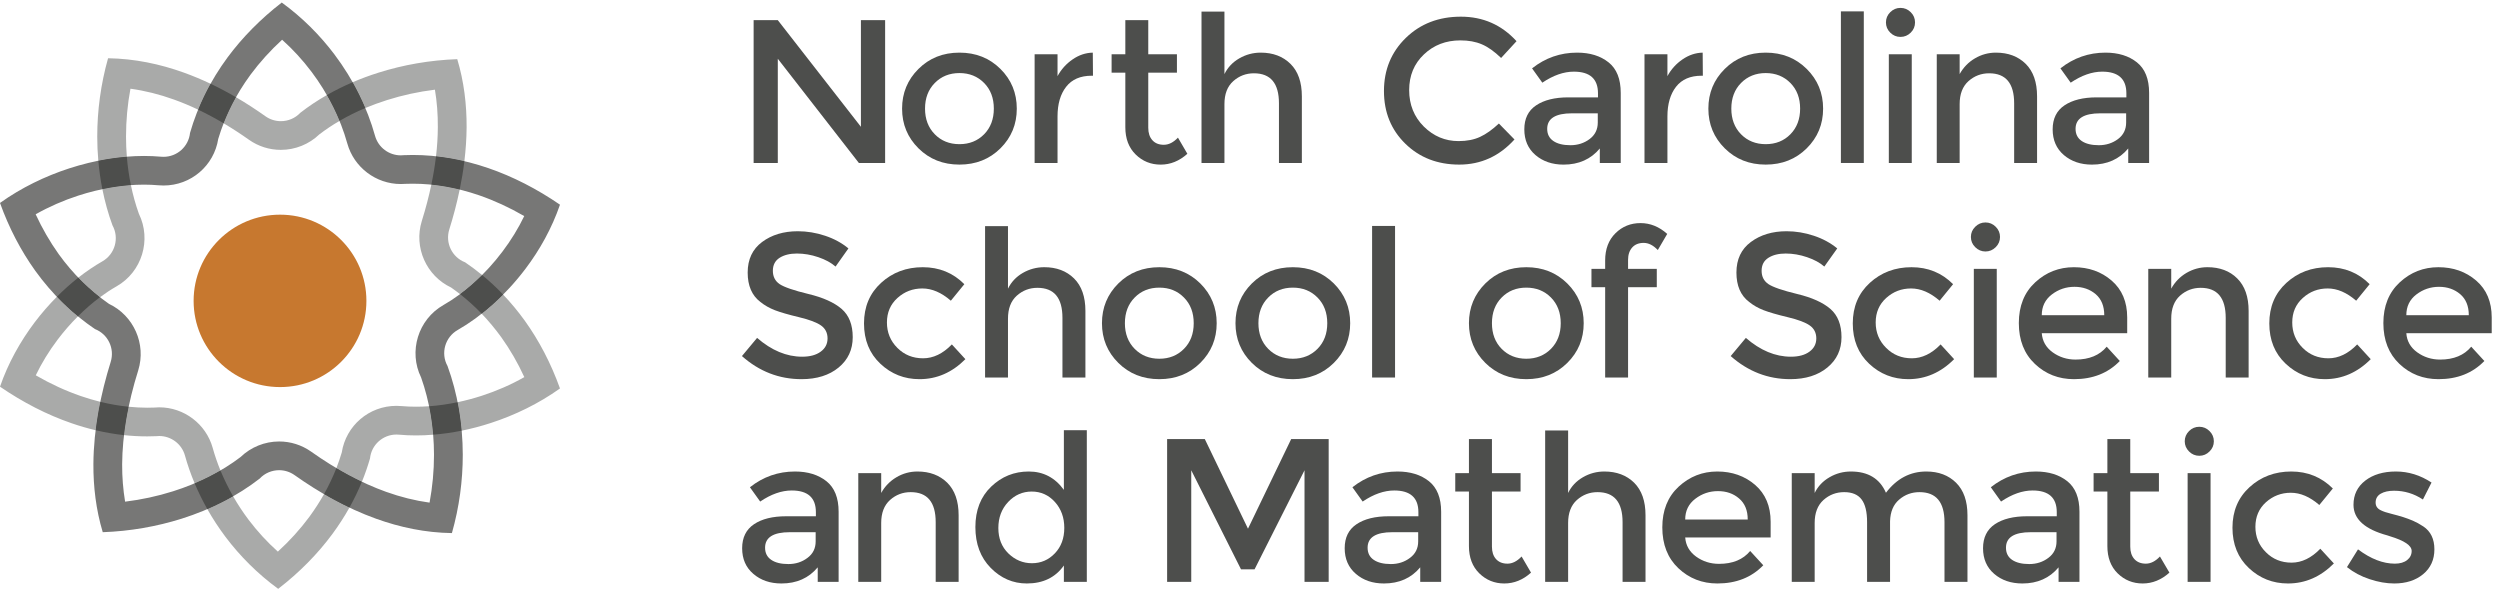
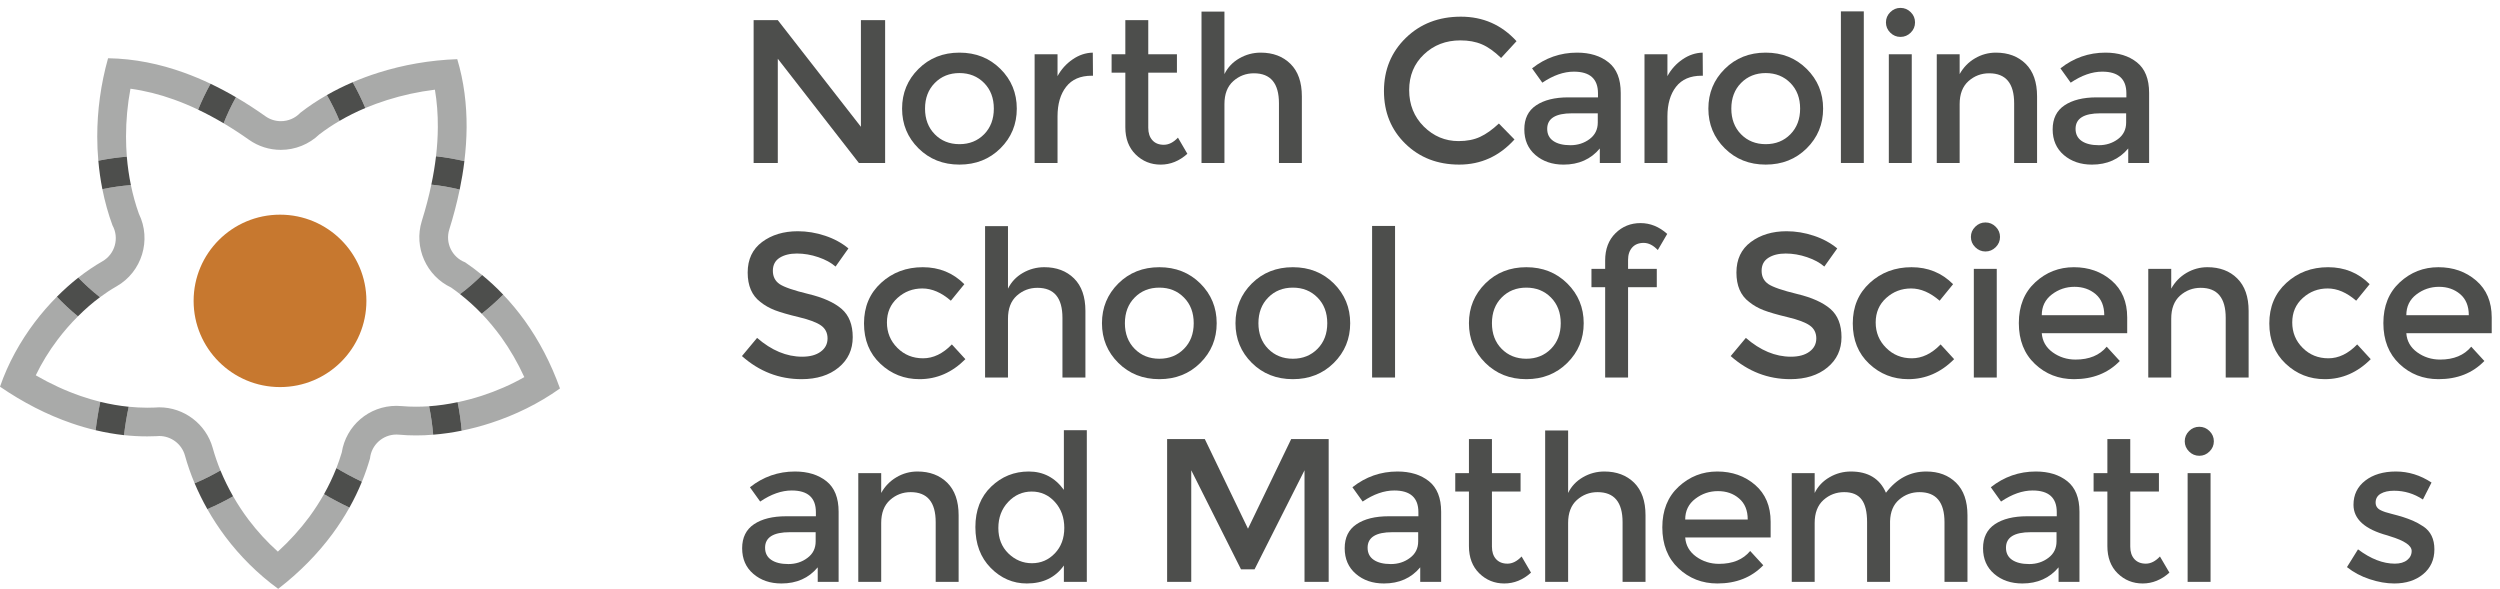
<svg xmlns="http://www.w3.org/2000/svg" width="242px" height="57px" viewBox="0 0 242 57">
  <title>NCSSM 2</title>
  <desc>Created with Sketch.</desc>
  <g id="Home-Page" stroke="none" stroke-width="1" fill="none" fill-rule="evenodd">
    <g id="Institution-Listing-Page-Hover-states" transform="translate(-633, -351)">
      <g id="Group-6" transform="translate(610, 261)">
        <g id="NCSSM-2" transform="translate(23, 89.467)">
          <g id="NCSSM" transform="translate(0, 0.533)">
            <path d="M90.486,12.996 C91.113,13.635 91.908,13.955 92.876,13.955 C93.839,13.955 94.634,13.635 95.264,12.996 C95.891,12.357 96.203,11.527 96.203,10.515 C96.203,9.499 95.891,8.671 95.264,8.034 C94.634,7.395 93.839,7.073 92.876,7.073 C91.908,7.073 91.113,7.395 90.486,8.034 C89.858,8.671 89.543,9.499 89.543,10.515 C89.543,11.527 89.858,12.357 90.486,12.996 M96.839,14.361 C95.782,15.408 94.461,15.933 92.876,15.933 C91.284,15.933 89.969,15.408 88.911,14.361 C87.853,13.311 87.322,12.032 87.322,10.515 C87.322,9.001 87.853,7.717 88.911,6.669 C89.969,5.62 91.284,5.095 92.876,5.095 C94.461,5.095 95.782,5.62 96.839,6.669 C97.897,7.717 98.425,9.001 98.425,10.515 C98.425,12.032 97.897,13.311 96.839,14.361" id="Fill-1" fill="#4D4E4C" />
            <path d="M105.683,7.33 C104.583,7.33 103.757,7.685 103.203,8.401 C102.648,9.11 102.369,10.066 102.369,11.266 L102.369,15.777 L100.151,15.777 L100.151,5.254 L102.369,5.254 L102.369,7.37 C102.726,6.711 103.213,6.173 103.828,5.75 C104.441,5.326 105.092,5.11 105.783,5.095 L105.801,7.33 L105.683,7.33" id="Fill-2" fill="#4D4E4C" />
            <path d="M111.152,7.034 L111.152,12.372 C111.152,12.874 111.283,13.274 111.547,13.569 C111.812,13.868 112.182,14.015 112.659,14.015 C113.133,14.015 113.592,13.784 114.026,13.323 L114.937,14.887 C114.158,15.586 113.298,15.935 112.352,15.935 C111.404,15.935 110.599,15.608 109.934,14.956 C109.266,14.3 108.932,13.424 108.932,12.314 L108.932,7.034 L107.603,7.034 L107.603,5.254 L108.932,5.254 L108.932,1.951 L111.152,1.951 L111.152,5.254 L113.927,5.254 L113.927,7.034 L111.152,7.034" id="Fill-3" fill="#4D4E4C" />
            <path d="M118.526,10.079 L118.526,15.776 L116.306,15.776 L116.306,1.122 L118.526,1.122 L118.526,7.172 C118.842,6.527 119.323,6.019 119.963,5.65 C120.605,5.281 121.296,5.095 122.037,5.095 C123.223,5.095 124.186,5.459 124.919,6.183 C125.655,6.909 126.02,7.957 126.02,9.328 L126.02,15.776 L123.803,15.776 L123.803,10.002 C123.803,8.062 122.995,7.095 121.38,7.095 C120.613,7.095 119.948,7.348 119.38,7.854 C118.81,8.362 118.526,9.103 118.526,10.079" id="Fill-4" fill="#4D4E4C" />
            <path d="M141.19,13.658 C141.992,13.658 142.686,13.522 143.267,13.252 C143.851,12.984 144.457,12.552 145.092,11.957 L146.602,13.501 C145.134,15.122 143.35,15.933 141.256,15.933 C139.16,15.933 137.421,15.261 136.041,13.915 C134.661,12.57 133.967,10.869 133.967,8.813 C133.967,6.755 134.675,5.043 136.081,3.671 C137.488,2.3 139.269,1.614 141.414,1.614 C143.561,1.614 145.356,2.404 146.8,3.987 L145.308,5.611 C144.649,4.976 144.024,4.535 143.435,4.287 C142.846,4.034 142.157,3.91 141.362,3.91 C139.963,3.91 138.789,4.361 137.837,5.266 C136.883,6.166 136.407,7.323 136.407,8.724 C136.407,10.128 136.881,11.304 137.822,12.247 C138.772,13.187 139.891,13.658 141.19,13.658" id="Fill-5" fill="#4D4E4C" />
            <path d="M154.665,11.859 L154.665,10.969 L152.169,10.969 C150.573,10.969 149.769,11.47 149.769,12.473 C149.769,12.986 149.968,13.38 150.366,13.65 C150.761,13.92 151.31,14.056 152.021,14.056 C152.731,14.056 153.344,13.856 153.873,13.462 C154.401,13.066 154.665,12.532 154.665,11.859 M156.887,15.776 L154.862,15.776 L154.862,14.372 C153.994,15.413 152.823,15.935 151.354,15.935 C150.257,15.935 149.351,15.623 148.627,15.004 C147.911,14.384 147.554,13.559 147.554,12.522 C147.554,11.486 147.929,10.711 148.699,10.196 C149.465,9.683 150.504,9.425 151.81,9.425 L154.685,9.425 L154.685,9.033 C154.685,7.636 153.909,6.936 152.347,6.936 C151.368,6.936 150.354,7.293 149.297,8.003 L148.304,6.617 C149.586,5.604 151.038,5.095 152.665,5.095 C153.909,5.095 154.922,5.41 155.707,6.035 C156.497,6.662 156.887,7.645 156.887,8.993 L156.887,15.776" id="Fill-6" fill="#4D4E4C" />
            <path d="M164.72,7.33 C163.619,7.33 162.795,7.685 162.239,8.401 C161.688,9.11 161.407,10.066 161.407,11.266 L161.407,15.777 L159.187,15.777 L159.187,5.254 L161.407,5.254 L161.407,7.37 C161.762,6.711 162.249,6.173 162.864,5.75 C163.483,5.326 164.13,5.11 164.819,5.095 L164.836,7.33 L164.72,7.33" id="Fill-7" fill="#4D4E4C" />
            <path d="M168.531,12.996 C169.16,13.635 169.96,13.955 170.919,13.955 C171.887,13.955 172.685,13.635 173.312,12.996 C173.941,12.357 174.252,11.527 174.252,10.515 C174.252,9.499 173.941,8.671 173.312,8.034 C172.685,7.395 171.887,7.073 170.919,7.073 C169.96,7.073 169.16,7.395 168.531,8.034 C167.906,8.671 167.592,9.499 167.592,10.515 C167.592,11.527 167.906,12.357 168.531,12.996 M174.887,14.361 C173.827,15.408 172.509,15.933 170.919,15.933 C169.334,15.933 168.015,15.408 166.958,14.361 C165.901,13.311 165.37,12.032 165.37,10.515 C165.37,9.001 165.901,7.717 166.958,6.669 C168.015,5.62 169.334,5.095 170.919,5.095 C172.509,5.095 173.827,5.62 174.887,6.669 C175.946,7.717 176.477,9.001 176.477,10.515 C176.477,12.032 175.946,13.311 174.887,14.361" id="Fill-8" fill="#4D4E4C" />
            <polygon id="Fill-9" fill="#4D4E4C" points="178.199 15.776 180.416 15.776 180.416 1.101 178.199 1.101" />
            <path d="M182.838,15.776 L185.058,15.776 L185.058,5.254 L182.838,5.254 L182.838,15.776 Z M182.976,3.158 C182.695,2.88 182.56,2.552 182.56,2.169 C182.56,1.787 182.695,1.457 182.976,1.18 C183.256,0.902 183.582,0.764 183.964,0.764 C184.35,0.764 184.681,0.902 184.96,1.18 C185.241,1.457 185.375,1.787 185.375,2.169 C185.375,2.552 185.241,2.88 184.96,3.158 C184.681,3.435 184.35,3.573 183.964,3.573 C183.582,3.573 183.256,3.435 182.976,3.158 L182.976,3.158 Z" id="Fill-10" fill="#4D4E4C" />
            <path d="M189.694,10.079 L189.694,15.776 L187.479,15.776 L187.479,5.254 L189.694,5.254 L189.694,7.172 C190.056,6.527 190.543,6.019 191.173,5.65 C191.798,5.281 192.477,5.095 193.203,5.095 C194.397,5.095 195.355,5.459 196.091,6.183 C196.822,6.909 197.188,7.957 197.188,9.328 L197.188,15.776 L194.97,15.776 L194.97,10.002 C194.97,8.062 194.163,7.095 192.551,7.095 C191.783,7.095 191.118,7.348 190.548,7.854 C189.982,8.362 189.694,9.103 189.694,10.079" id="Fill-11" fill="#4D4E4C" />
            <path d="M205.811,11.859 L205.811,10.969 L203.315,10.969 C201.717,10.969 200.914,11.47 200.914,12.473 C200.914,12.986 201.115,13.38 201.51,13.65 C201.909,13.92 202.462,14.056 203.167,14.056 C203.875,14.056 204.49,13.856 205.021,13.462 C205.549,13.066 205.811,12.532 205.811,11.859 M208.034,15.776 L206.013,15.776 L206.013,14.372 C205.139,15.413 203.969,15.935 202.5,15.935 C201.406,15.935 200.499,15.623 199.774,15.004 C199.057,14.384 198.697,13.559 198.697,12.522 C198.697,11.486 199.079,10.711 199.845,10.196 C200.615,9.683 201.65,9.425 202.959,9.425 L205.833,9.425 L205.833,9.033 C205.833,7.636 205.051,6.936 203.495,6.936 C202.517,6.936 201.499,7.293 200.443,8.003 L199.45,6.617 C200.734,5.604 202.186,5.095 203.811,5.095 C205.051,5.095 206.066,5.41 206.853,6.035 C207.639,6.662 208.034,7.645 208.034,8.993 L208.034,15.776" id="Fill-12" fill="#4D4E4C" />
            <path d="M77.143,24.542 C76.46,24.542 75.904,24.679 75.465,24.956 C75.03,25.234 74.813,25.653 74.813,26.212 C74.813,26.772 75.03,27.201 75.465,27.501 C75.904,27.793 76.83,28.114 78.252,28.458 C79.675,28.798 80.742,29.281 81.467,29.9 C82.184,30.52 82.544,31.434 82.544,32.639 C82.544,33.845 82.088,34.825 81.178,35.576 C80.267,36.326 79.067,36.703 77.59,36.703 C75.42,36.703 73.497,35.957 71.82,34.468 L73.287,32.708 C74.686,33.922 76.143,34.529 77.647,34.529 C78.403,34.529 79,34.368 79.442,34.042 C79.887,33.719 80.107,33.291 80.107,32.757 C80.107,32.227 79.897,31.809 79.484,31.513 C79.065,31.213 78.351,30.944 77.331,30.7 C76.316,30.458 75.543,30.232 75.01,30.029 C74.484,29.824 74.013,29.56 73.605,29.228 C72.785,28.609 72.375,27.657 72.375,26.383 C72.375,25.102 72.844,24.116 73.771,23.424 C74.706,22.731 75.855,22.384 77.232,22.384 C78.116,22.384 78.998,22.53 79.868,22.82 C80.741,23.11 81.493,23.521 82.127,24.046 L80.882,25.804 C80.468,25.439 79.915,25.135 79.216,24.896 C78.516,24.658 77.825,24.542 77.143,24.542" id="Fill-13" fill="#4D4E4C" />
            <path d="M89.009,36.703 C87.538,36.703 86.278,36.207 85.221,35.211 C84.162,34.217 83.636,32.914 83.636,31.305 C83.636,29.697 84.187,28.389 85.292,27.378 C86.394,26.371 87.738,25.866 89.327,25.866 C90.91,25.866 92.254,26.409 93.348,27.509 L92.042,29.109 C91.13,28.317 90.209,27.923 89.286,27.923 C88.36,27.923 87.557,28.228 86.876,28.842 C86.196,29.454 85.855,30.247 85.855,31.214 C85.855,32.183 86.191,33.005 86.866,33.677 C87.538,34.351 88.37,34.683 89.355,34.683 C90.34,34.683 91.268,34.239 92.14,33.34 L93.449,34.767 C92.165,36.059 90.683,36.703 89.009,36.703" id="Fill-14" fill="#4D4E4C" />
            <path d="M97.573,30.849 L97.573,36.542 L95.355,36.542 L95.355,21.89 L97.573,21.89 L97.573,27.942 C97.889,27.296 98.37,26.788 99.01,26.418 C99.649,26.051 100.343,25.865 101.084,25.865 C102.27,25.865 103.231,26.227 103.966,26.951 C104.7,27.677 105.068,28.728 105.068,30.096 L105.068,36.542 L102.845,36.542 L102.845,30.768 C102.845,28.832 102.04,27.861 100.425,27.861 C99.662,27.861 98.993,28.114 98.425,28.622 C97.855,29.134 97.573,29.873 97.573,30.849" id="Fill-15" fill="#4D4E4C" />
            <path d="M109.834,33.767 C110.461,34.403 111.258,34.726 112.224,34.726 C113.189,34.726 113.982,34.403 114.609,33.767 C115.241,33.129 115.552,32.301 115.552,31.286 C115.552,30.27 115.241,29.441 114.609,28.803 C113.982,28.163 113.189,27.843 112.224,27.843 C111.258,27.843 110.461,28.163 109.834,28.803 C109.204,29.441 108.89,30.27 108.89,31.286 C108.89,32.301 109.204,33.129 109.834,33.767 M116.189,35.13 C115.13,36.178 113.809,36.703 112.224,36.703 C110.634,36.703 109.312,36.178 108.255,35.13 C107.201,34.083 106.67,32.802 106.67,31.286 C106.67,29.771 107.201,28.487 108.255,27.439 C109.312,26.391 110.634,25.866 112.224,25.866 C113.809,25.866 115.13,26.391 116.189,27.439 C117.244,28.487 117.775,29.771 117.775,31.286 C117.775,32.802 117.244,34.083 116.189,35.13" id="Fill-16" fill="#4D4E4C" />
            <path d="M122.76,33.767 C123.386,34.403 124.186,34.726 125.148,34.726 C126.111,34.726 126.905,34.403 127.536,33.767 C128.164,33.129 128.48,32.301 128.48,31.286 C128.48,30.27 128.164,29.441 127.536,28.803 C126.905,28.163 126.111,27.843 125.148,27.843 C124.186,27.843 123.386,28.163 122.76,28.803 C122.131,29.441 121.815,30.27 121.815,31.286 C121.815,32.301 122.131,33.129 122.76,33.767 M129.115,35.13 C128.055,36.178 126.736,36.703 125.148,36.703 C123.558,36.703 122.237,36.178 121.178,35.13 C120.126,34.083 119.595,32.802 119.595,31.286 C119.595,29.771 120.126,28.487 121.178,27.439 C122.237,26.391 123.558,25.866 125.148,25.866 C126.736,25.866 128.055,26.391 129.115,27.439 C130.167,28.487 130.698,29.771 130.698,31.286 C130.698,32.802 130.167,34.083 129.115,35.13" id="Fill-17" fill="#4D4E4C" />
            <polygon id="Fill-18" fill="#4D4E4C" points="132.819 36.544 135.041 36.544 135.041 21.871 132.819 21.871" />
            <path d="M145.358,33.767 C145.985,34.403 146.781,34.726 147.746,34.726 C148.709,34.726 149.507,34.403 150.137,33.767 C150.764,33.129 151.079,32.301 151.079,31.286 C151.079,30.27 150.764,29.441 150.137,28.803 C149.507,28.163 148.709,27.843 147.746,27.843 C146.781,27.843 145.985,28.163 145.358,28.803 C144.729,29.441 144.42,30.27 144.42,31.286 C144.42,32.301 144.729,33.129 145.358,33.767 M151.714,35.13 C150.653,36.178 149.334,36.703 147.746,36.703 C146.16,36.703 144.837,36.178 143.78,35.13 C142.728,34.083 142.193,32.802 142.193,31.286 C142.193,29.771 142.728,28.487 143.78,27.439 C144.837,26.391 146.16,25.866 147.746,25.866 C149.334,25.866 150.653,26.391 151.714,27.439 C152.771,28.487 153.302,29.771 153.302,31.286 C153.302,32.802 152.771,34.083 151.714,35.13" id="Fill-19" fill="#4D4E4C" />
            <path d="M157.597,25.154 L157.597,26.026 L160.377,26.026 L160.377,27.804 L157.597,27.804 L157.597,36.544 L155.379,36.544 L155.379,27.804 L154.053,27.804 L154.053,26.026 L155.379,26.026 L155.379,25.214 C155.379,24.106 155.715,23.227 156.384,22.57 C157.045,21.92 157.855,21.595 158.802,21.595 C159.744,21.595 160.604,21.943 161.387,22.642 L160.475,24.205 C160.039,23.744 159.584,23.512 159.108,23.512 C158.631,23.512 158.261,23.662 157.997,23.957 C157.732,24.255 157.597,24.651 157.597,25.154" id="Fill-20" fill="#4D4E4C" />
            <path d="M172.854,24.542 C172.17,24.542 171.617,24.679 171.181,24.956 C170.743,25.234 170.524,25.653 170.524,26.212 C170.524,26.772 170.743,27.201 171.181,27.501 C171.617,27.793 172.544,28.114 173.964,28.458 C175.386,28.798 176.457,29.281 177.178,29.9 C177.895,30.52 178.257,31.434 178.257,32.639 C178.257,33.845 177.801,34.825 176.889,35.576 C175.979,36.326 174.779,36.703 173.304,36.703 C171.136,36.703 169.212,35.957 167.531,34.468 L169,32.708 C170.397,33.922 171.852,34.529 173.356,34.529 C174.112,34.529 174.712,34.368 175.154,34.042 C175.596,33.719 175.818,33.291 175.818,32.757 C175.818,32.227 175.61,31.809 175.195,31.513 C174.776,31.213 174.064,30.944 173.04,30.7 C172.023,30.458 171.252,30.232 170.723,30.029 C170.193,29.824 169.726,29.56 169.319,29.228 C168.493,28.609 168.086,27.657 168.086,26.383 C168.086,25.102 168.551,24.116 169.484,23.424 C170.417,22.731 171.57,22.384 172.941,22.384 C173.827,22.384 174.707,22.53 175.579,22.82 C176.453,23.11 177.204,23.521 177.845,24.046 L176.594,25.804 C176.181,25.439 175.628,25.135 174.926,24.896 C174.227,24.658 173.538,24.542 172.854,24.542" id="Fill-21" fill="#4D4E4C" />
            <path d="M184.722,36.703 C183.253,36.703 181.992,36.207 180.934,35.211 C179.878,34.217 179.349,32.914 179.349,31.305 C179.349,29.697 179.897,28.389 181.001,27.378 C182.103,26.371 183.453,25.866 185.036,25.866 C186.624,25.866 187.965,26.409 189.059,27.509 L187.755,29.109 C186.839,28.317 185.925,27.923 184.994,27.923 C184.071,27.923 183.268,28.228 182.587,28.842 C181.907,29.454 181.566,30.247 181.566,31.214 C181.566,32.183 181.903,33.005 182.581,33.677 C183.253,34.351 184.08,34.683 185.066,34.683 C186.051,34.683 186.98,34.239 187.852,33.34 L189.16,34.767 C187.878,36.059 186.395,36.703 184.722,36.703" id="Fill-22" fill="#4D4E4C" />
            <path d="M191.066,36.542 L193.286,36.542 L193.286,26.026 L191.066,26.026 L191.066,36.542 Z M191.202,23.927 C190.921,23.65 190.783,23.321 190.783,22.937 C190.783,22.557 190.921,22.228 191.202,21.95 C191.481,21.672 191.81,21.534 192.192,21.534 C192.578,21.534 192.906,21.672 193.185,21.95 C193.462,22.228 193.602,22.557 193.602,22.937 C193.602,23.321 193.462,23.65 193.185,23.927 C192.906,24.203 192.578,24.344 192.192,24.344 C191.81,24.344 191.481,24.203 191.202,23.927 L191.202,23.927 Z" id="Fill-23" fill="#4D4E4C" />
            <path d="M197.643,30.513 L203.692,30.513 C203.692,29.63 203.416,28.951 202.862,28.475 C202.302,28.002 201.621,27.764 200.808,27.764 C199.995,27.764 199.265,28.01 198.616,28.505 C197.971,29 197.643,29.67 197.643,30.513 M205.913,32.252 L197.643,32.252 C197.701,33.016 198.048,33.633 198.695,34.103 C199.342,34.569 200.085,34.807 200.914,34.807 C202.236,34.807 203.243,34.389 203.93,33.56 L205.196,34.944 C204.065,36.118 202.583,36.703 200.761,36.703 C199.277,36.703 198.02,36.213 196.98,35.229 C195.943,34.249 195.423,32.929 195.423,31.275 C195.423,29.62 195.951,28.306 197.01,27.328 C198.064,26.354 199.314,25.866 200.751,25.866 C202.181,25.866 203.401,26.295 204.404,27.159 C205.409,28.026 205.913,29.214 205.913,30.731 L205.913,32.252" id="Fill-24" fill="#4D4E4C" />
            <path d="M210.175,30.849 L210.175,36.542 L207.952,36.542 L207.952,26.024 L210.175,26.024 L210.175,27.942 C210.528,27.296 211.024,26.788 211.649,26.418 C212.279,26.051 212.953,25.865 213.679,25.865 C214.871,25.865 215.837,26.227 216.563,26.951 C217.298,27.677 217.667,28.728 217.667,30.096 L217.667,36.542 L215.449,36.542 L215.449,30.768 C215.449,28.832 214.641,27.861 213.029,27.861 C212.263,27.861 211.597,28.114 211.024,28.622 C210.459,29.134 210.175,29.873 210.175,30.849" id="Fill-25" fill="#4D4E4C" />
            <path d="M225.042,36.703 C223.574,36.703 222.312,36.207 221.257,35.211 C220.198,34.217 219.669,32.914 219.669,31.305 C219.669,29.697 220.218,28.389 221.326,27.378 C222.428,26.371 223.774,25.866 225.361,25.866 C226.947,25.866 228.29,26.409 229.382,27.509 L228.078,29.109 C227.164,28.317 226.245,27.923 225.322,27.923 C224.393,27.923 223.595,28.228 222.914,28.842 C222.23,29.454 221.889,30.247 221.889,31.214 C221.889,32.183 222.227,33.005 222.902,33.677 C223.574,34.351 224.403,34.683 225.391,34.683 C226.374,34.683 227.304,34.239 228.176,33.34 L229.487,34.767 C228.203,36.059 226.719,36.703 225.042,36.703" id="Fill-26" fill="#4D4E4C" />
            <path d="M232.932,30.513 L238.98,30.513 C238.98,29.63 238.703,28.951 238.148,28.475 C237.59,28.002 236.908,27.764 236.096,27.764 C235.283,27.764 234.552,28.01 233.903,28.505 C233.256,29 232.932,29.67 232.932,30.513 M241.198,32.252 L232.932,32.252 C232.984,33.016 233.335,33.633 233.984,34.103 C234.629,34.569 235.372,34.807 236.205,34.807 C237.525,34.807 238.531,34.389 239.215,33.56 L240.486,34.944 C239.35,36.118 237.871,36.703 236.047,36.703 C234.564,36.703 233.305,36.213 232.266,35.229 C231.233,34.249 230.71,32.929 230.71,31.275 C230.71,29.62 231.243,28.306 232.298,27.328 C233.354,26.354 234.602,25.866 236.034,25.866 C237.471,25.866 238.688,26.295 239.694,27.159 C240.699,28.026 241.198,29.214 241.198,30.731 L241.198,32.252" id="Fill-27" fill="#4D4E4C" />
            <path d="M78.956,52.405 L78.956,51.516 L76.46,51.516 C74.857,51.516 74.06,52.018 74.06,53.018 C74.06,53.535 74.259,53.924 74.657,54.194 C75.052,54.464 75.603,54.601 76.314,54.601 C77.02,54.601 77.637,54.403 78.163,54.004 C78.695,53.61 78.956,53.08 78.956,52.405 M81.178,56.323 L79.156,56.323 L79.156,54.918 C78.285,55.961 77.114,56.48 75.645,56.48 C74.548,56.48 73.642,56.17 72.921,55.548 C72.198,54.933 71.84,54.103 71.84,53.069 C71.84,52.034 72.224,51.258 72.99,50.743 C73.756,50.23 74.791,49.974 76.104,49.974 L78.978,49.974 L78.978,49.577 C78.978,48.178 78.198,47.479 76.638,47.479 C75.66,47.479 74.64,47.836 73.585,48.551 L72.593,47.166 C73.876,46.15 75.331,45.642 76.954,45.642 C78.198,45.642 79.21,45.957 79.998,46.581 C80.786,47.208 81.178,48.194 81.178,49.536 L81.178,56.323" id="Fill-28" fill="#4D4E4C" />
            <path d="M85.3,50.624 L85.3,56.324 L83.082,56.324 L83.082,45.8 L85.3,45.8 L85.3,47.719 C85.658,47.072 86.152,46.566 86.777,46.197 C87.404,45.826 88.083,45.642 88.811,45.642 C90,45.642 90.958,46.006 91.694,46.728 C92.426,47.458 92.795,48.504 92.795,49.877 L92.795,56.324 L90.575,56.324 L90.575,50.546 C90.575,48.609 89.77,47.639 88.154,47.639 C87.391,47.639 86.722,47.892 86.154,48.4 C85.586,48.911 85.3,49.652 85.3,50.624" id="Fill-29" fill="#4D4E4C" />
            <path d="M96.64,51.112 C96.64,52.118 96.963,52.938 97.612,53.573 C98.262,54.202 99.02,54.52 99.892,54.52 C100.761,54.52 101.504,54.202 102.111,53.562 C102.721,52.926 103.023,52.103 103.023,51.1 C103.023,50.1 102.721,49.261 102.111,48.587 C101.504,47.917 100.756,47.582 99.872,47.582 C98.986,47.582 98.225,47.917 97.592,48.587 C96.956,49.261 96.64,50.106 96.64,51.112 M95.906,54.978 C94.916,53.974 94.417,52.656 94.417,51.022 C94.417,49.385 94.93,48.081 95.946,47.105 C96.963,46.13 98.173,45.642 99.583,45.642 C100.993,45.642 102.124,46.235 102.983,47.419 L102.983,41.645 L105.204,41.645 L105.204,56.324 L102.983,56.324 L102.983,54.74 C102.164,55.899 100.968,56.48 99.396,56.48 C98.06,56.48 96.896,55.979 95.906,54.978" id="Fill-30" fill="#4D4E4C" />
            <polyline id="Fill-31" fill="#4D4E4C" points="115.313 56.323 112.977 56.323 112.977 42.499 116.624 42.499 120.805 51.178 124.988 42.499 128.616 42.499 128.616 56.323 126.277 56.323 126.277 45.523 121.44 55.114 120.131 55.114 115.313 45.523 115.313 56.323" />
            <path d="M137.28,52.405 L137.28,51.516 L134.782,51.516 C133.182,51.516 132.384,52.018 132.384,53.018 C132.384,53.535 132.581,53.924 132.979,54.194 C133.374,54.464 133.927,54.601 134.634,54.601 C135.339,54.601 135.957,54.403 136.485,54.004 C137.016,53.61 137.28,53.08 137.28,52.405 M139.503,56.323 L137.478,56.323 L137.478,54.918 C136.607,55.961 135.436,56.48 133.967,56.48 C132.871,56.48 131.964,56.17 131.246,55.548 C130.527,54.933 130.166,54.103 130.166,53.069 C130.166,52.034 130.544,51.258 131.315,50.743 C132.08,50.23 133.117,49.974 134.428,49.974 L137.301,49.974 L137.301,49.577 C137.301,48.178 136.518,47.479 134.96,47.479 C133.986,47.479 132.964,47.836 131.905,48.551 L130.914,47.166 C132.201,46.15 133.651,45.642 135.28,45.642 C136.518,45.642 137.537,45.957 138.321,46.581 C139.106,47.208 139.503,48.194 139.503,49.536 L139.503,56.323" id="Fill-32" fill="#4D4E4C" />
            <path d="M144.42,47.582 L144.42,52.919 C144.42,53.421 144.548,53.818 144.812,54.116 C145.079,54.412 145.449,54.562 145.924,54.562 C146.398,54.562 146.855,54.329 147.291,53.868 L148.203,55.431 C147.425,56.132 146.561,56.48 145.617,56.48 C144.672,56.48 143.866,56.155 143.198,55.501 C142.53,54.851 142.193,53.967 142.193,52.861 L142.193,47.582 L140.869,47.582 L140.869,45.801 L142.193,45.801 L142.193,42.499 L144.42,42.499 L144.42,45.801 L147.191,45.801 L147.191,47.582 L144.42,47.582" id="Fill-33" fill="#4D4E4C" />
            <path d="M151.794,50.624 L151.794,56.324 L149.571,56.324 L149.571,41.669 L151.794,41.669 L151.794,47.719 C152.11,47.072 152.588,46.566 153.228,46.197 C153.87,45.826 154.561,45.642 155.3,45.642 C156.49,45.642 157.451,46.006 158.186,46.728 C158.918,47.458 159.286,48.504 159.286,49.877 L159.286,56.324 L157.065,56.324 L157.065,50.546 C157.065,48.609 156.258,47.639 154.646,47.639 C153.878,47.639 153.215,47.892 152.643,48.4 C152.077,48.911 151.794,49.652 151.794,50.624" id="Fill-34" fill="#4D4E4C" />
            <path d="M163.128,50.291 L169.18,50.291 C169.18,49.407 168.903,48.727 168.343,48.252 C167.79,47.774 167.108,47.54 166.296,47.54 C165.479,47.54 164.75,47.789 164.105,48.282 C163.454,48.779 163.128,49.446 163.128,50.291 M171.398,52.029 L163.128,52.029 C163.185,52.794 163.537,53.409 164.184,53.88 C164.831,54.344 165.57,54.581 166.402,54.581 C167.724,54.581 168.728,54.168 169.417,53.335 L170.686,54.718 C169.548,55.894 168.069,56.48 166.244,56.48 C164.767,56.48 163.508,55.987 162.469,55.007 C161.429,54.024 160.912,52.705 160.912,51.049 C160.912,49.397 161.441,48.081 162.498,47.105 C163.555,46.13 164.8,45.642 166.232,45.642 C167.669,45.642 168.887,46.074 169.894,46.936 C170.894,47.803 171.398,48.993 171.398,50.507 L171.398,52.029" id="Fill-35" fill="#4D4E4C" />
            <path d="M175.66,50.624 L175.66,56.324 L173.442,56.324 L173.442,45.8 L175.66,45.8 L175.66,47.719 C175.979,47.072 176.458,46.566 177.1,46.197 C177.737,45.826 178.431,45.642 179.169,45.642 C180.831,45.642 181.964,46.328 182.56,47.699 C183.602,46.328 184.903,45.642 186.463,45.642 C187.656,45.642 188.615,46.006 189.348,46.728 C190.084,47.458 190.451,48.504 190.451,49.877 L190.451,56.324 L188.227,56.324 L188.227,50.546 C188.227,48.609 187.421,47.639 185.807,47.639 C185.058,47.639 184.399,47.88 183.839,48.361 C183.276,48.842 182.981,49.543 182.957,50.465 L182.957,56.324 L180.734,56.324 L180.734,50.546 C180.734,49.543 180.556,48.81 180.199,48.343 C179.845,47.875 179.283,47.639 178.517,47.639 C177.752,47.639 177.08,47.892 176.512,48.4 C175.946,48.911 175.66,49.652 175.66,50.624" id="Fill-36" fill="#4D4E4C" />
            <path d="M199.072,52.405 L199.072,51.516 L196.578,51.516 C194.975,51.516 194.178,52.018 194.178,53.018 C194.178,53.535 194.376,53.924 194.771,54.194 C195.17,54.464 195.721,54.601 196.428,54.601 C197.133,54.601 197.751,54.403 198.279,54.004 C198.808,53.61 199.072,53.08 199.072,52.405 M201.292,56.323 L199.27,56.323 L199.27,54.918 C198.401,55.961 197.23,56.48 195.765,56.48 C194.669,56.48 193.756,56.17 193.035,55.548 C192.319,54.933 191.958,54.103 191.958,53.069 C191.958,52.034 192.34,51.258 193.104,50.743 C193.871,50.23 194.913,49.974 196.218,49.974 L199.095,49.974 L199.095,49.577 C199.095,48.178 198.316,47.479 196.754,47.479 C195.776,47.479 194.761,47.836 193.701,48.551 L192.711,47.166 C193.995,46.15 195.445,45.642 197.072,45.642 C198.316,45.642 199.329,45.957 200.114,46.581 C200.899,47.208 201.292,48.194 201.292,49.536 L201.292,56.323" id="Fill-37" fill="#4D4E4C" />
            <path d="M206.209,47.582 L206.209,52.919 C206.209,53.421 206.34,53.818 206.604,54.116 C206.871,54.412 207.239,54.562 207.718,54.562 C208.191,54.562 208.649,54.329 209.083,53.868 L209.999,55.431 C209.216,56.132 208.354,56.48 207.411,56.48 C206.465,56.48 205.656,56.155 204.989,55.501 C204.324,54.851 203.994,53.967 203.994,52.861 L203.994,47.582 L202.66,47.582 L202.66,45.801 L203.994,45.801 L203.994,42.499 L206.209,42.499 L206.209,45.801 L208.984,45.801 L208.984,47.582 L206.209,47.582" id="Fill-38" fill="#4D4E4C" />
            <path d="M211.762,56.323 L213.982,56.323 L213.982,45.801 L211.762,45.801 L211.762,56.323 Z M211.9,43.702 C211.624,43.429 211.483,43.099 211.483,42.716 C211.483,42.334 211.624,42.004 211.9,41.727 C212.175,41.451 212.508,41.312 212.893,41.312 C213.274,41.312 213.602,41.451 213.881,41.727 C214.16,42.004 214.301,42.334 214.301,42.716 C214.301,43.099 214.16,43.429 213.881,43.702 C213.602,43.981 213.274,44.12 212.893,44.12 C212.508,44.12 212.175,43.981 211.9,43.702 L211.9,43.702 Z" id="Fill-39" fill="#4D4E4C" />
-             <path d="M221.475,56.48 C220.007,56.48 218.746,55.981 217.689,54.987 C216.632,53.991 216.103,52.691 216.103,51.08 C216.103,49.471 216.656,48.162 217.755,47.157 C218.86,46.147 220.208,45.642 221.795,45.642 C223.378,45.642 224.722,46.192 225.818,47.285 L224.51,48.884 C223.593,48.091 222.679,47.699 221.754,47.699 C220.825,47.699 220.027,48.007 219.343,48.616 C218.664,49.231 218.323,50.023 218.323,50.993 C218.323,51.962 218.66,52.782 219.336,53.453 C220.007,54.128 220.833,54.464 221.823,54.464 C222.808,54.464 223.741,54.014 224.606,53.117 L225.919,54.542 C224.631,55.835 223.153,56.48 221.475,56.48" id="Fill-40" fill="#4D4E4C" />
            <path d="M235.649,53.178 C235.649,54.177 235.286,54.98 234.559,55.582 C233.834,56.18 232.901,56.48 231.765,56.48 C230.996,56.48 230.202,56.339 229.376,56.063 C228.547,55.79 227.818,55.401 227.186,54.896 L228.255,53.178 C229.485,54.101 230.675,54.562 231.824,54.562 C232.325,54.562 232.725,54.443 233.011,54.214 C233.303,53.984 233.449,53.689 233.449,53.335 C233.449,52.805 232.747,52.333 231.349,51.91 C231.243,51.872 231.16,51.845 231.11,51.83 C228.917,51.238 227.818,50.251 227.818,48.864 C227.818,47.89 228.198,47.109 228.961,46.52 C229.72,45.937 230.708,45.642 231.923,45.642 C233.137,45.642 234.286,45.997 235.372,46.71 L234.538,48.353 C233.678,47.783 232.747,47.503 231.742,47.503 C231.216,47.503 230.787,47.597 230.455,47.789 C230.129,47.979 229.96,48.267 229.96,48.648 C229.96,48.993 230.132,49.243 230.475,49.401 C230.71,49.518 231.044,49.63 231.478,49.734 C231.905,49.841 232.286,49.949 232.617,50.051 C232.947,50.157 233.266,50.276 233.577,50.408 C233.886,50.542 234.222,50.725 234.58,50.961 C235.291,51.437 235.649,52.175 235.649,53.178" id="Fill-41" fill="#4D4E4C" />
            <path d="M18.742,29.125 C18.742,24.517 22.489,20.78 27.109,20.78 C31.726,20.78 35.468,24.517 35.468,29.125 C35.468,33.732 31.726,37.469 27.109,37.469 C22.489,37.469 18.742,33.732 18.742,29.125" id="Fill-42" fill="#C7782F" />
-             <path d="M27.309,3.846 C28.348,4.778 29.297,5.811 30.147,6.939 C31.742,9.053 32.942,11.457 33.62,13.89 C34.263,16.2 36.392,17.814 38.796,17.814 C38.954,17.814 39.108,17.809 39.268,17.796 C39.496,17.786 39.723,17.782 39.95,17.782 C42.047,17.782 44.214,18.161 46.383,18.906 C47.852,19.414 49.313,20.084 50.746,20.916 C50.173,22.106 49.467,23.258 48.634,24.359 C47,26.528 44.972,28.363 42.93,29.524 C40.464,30.926 39.528,34.027 40.765,36.545 C41.574,38.827 42.009,41.41 42.011,44.019 C42.011,45.578 41.866,47.132 41.582,48.655 C40.192,48.463 38.782,48.115 37.367,47.607 C34.993,46.755 32.556,45.447 30.116,43.717 C29.203,43.075 28.134,42.735 27.022,42.735 C25.628,42.735 24.287,43.28 23.293,44.237 C21.457,45.637 19.197,46.785 16.752,47.556 C15.246,48.033 13.693,48.366 12.11,48.562 C11.917,47.397 11.819,46.187 11.824,44.933 C11.845,42.138 12.366,39.084 13.381,35.85 C14.172,33.293 12.935,30.544 10.549,29.414 C8.69,28.119 7.052,26.497 5.68,24.597 C4.835,23.409 4.087,22.119 3.452,20.743 C4.737,20.015 6.134,19.403 7.574,18.936 C9.717,18.24 11.922,17.873 13.944,17.873 C14.419,17.873 14.888,17.896 15.332,17.935 C15.5,17.95 15.669,17.957 15.834,17.957 C18.491,17.957 20.716,16.037 21.126,13.445 C21.782,11.244 22.839,9.147 24.264,7.212 C25.148,6.02 26.166,4.895 27.309,3.846 M27.275,0.245 C25.217,1.839 23.459,3.625 22.025,5.561 C20.368,7.809 19.142,10.267 18.395,12.867 C18.258,14.188 17.145,15.18 15.834,15.18 L15.589,15.169 C15.058,15.122 14.505,15.097 13.944,15.097 C11.661,15.097 9.179,15.496 6.714,16.294 C4.376,17.053 2.065,18.17 0,19.645 C0.871,22.071 2.023,24.269 3.415,26.212 C5.035,28.458 6.971,30.347 9.188,31.851 C10.446,32.341 11.12,33.721 10.717,35.026 C9.766,38.081 9.062,41.483 9.041,44.911 C9.028,47.114 9.293,49.345 9.946,51.516 C12.582,51.424 15.165,50.971 17.594,50.205 C20.414,49.313 22.993,47.994 25.139,46.326 C25.637,45.794 26.324,45.514 27.022,45.514 C27.536,45.514 28.054,45.669 28.509,45.987 C30.873,47.664 33.534,49.181 36.424,50.22 C38.718,51.044 41.17,51.567 43.745,51.603 C44.457,49.097 44.797,46.527 44.797,44.019 C44.792,41 44.284,38.063 43.321,35.432 C42.637,34.198 43.078,32.639 44.306,31.942 C46.57,30.648 48.908,28.612 50.857,26.032 C52.248,24.195 53.422,22.091 54.206,19.814 C51.981,18.287 49.657,17.095 47.291,16.28 C44.866,15.447 42.4,15.001 39.95,15.001 C39.659,15.001 39.369,15.009 39.076,15.021 L38.796,15.038 C37.658,15.038 36.623,14.287 36.303,13.145 C35.556,10.461 34.24,7.745 32.374,5.269 C30.981,3.42 29.28,1.705 27.275,0.245" id="Fill-43" fill="#777776" />
            <path d="M31.366,47.833 C30.939,48.587 30.463,49.323 29.939,50.038 C29.064,51.223 28.042,52.348 26.897,53.397 C25.859,52.467 24.908,51.432 24.059,50.308 C23.514,49.582 23.014,48.824 22.567,48.041 C21.773,48.499 20.936,48.911 20.071,49.285 C20.588,50.202 21.178,51.104 21.832,51.976 C23.229,53.826 24.928,55.54 26.929,57 C28.995,55.402 30.751,53.62 32.181,51.682 C32.786,50.861 33.336,50.009 33.825,49.136 C32.981,48.735 32.162,48.297 31.366,47.833 M12.455,39.372 C12.26,40.309 12.108,41.226 12.004,42.121 C12.754,42.202 13.502,42.242 14.248,42.242 C14.542,42.242 14.838,42.235 15.13,42.222 L15.411,42.205 C16.547,42.205 17.589,42.96 17.903,44.095 C18.153,44.995 18.466,45.893 18.841,46.785 C19.713,46.415 20.552,45.997 21.338,45.54 C21.044,44.817 20.792,44.086 20.588,43.354 C19.945,41.043 17.816,39.429 15.411,39.429 C15.254,39.429 15.095,39.437 14.938,39.452 C14.71,39.461 14.48,39.466 14.248,39.466 C13.656,39.466 13.055,39.431 12.455,39.372 M38.374,39.286 C35.715,39.286 33.49,41.206 33.082,43.801 C32.932,44.309 32.756,44.812 32.564,45.312 C33.388,45.8 34.213,46.24 35.035,46.631 C35.334,45.893 35.596,45.142 35.816,44.378 C35.95,43.058 37.063,42.064 38.374,42.064 L38.619,42.076 C39.154,42.125 39.703,42.15 40.269,42.15 C40.811,42.15 41.369,42.128 41.932,42.079 C41.851,41.146 41.72,40.224 41.537,39.325 C41.108,39.355 40.685,39.369 40.269,39.369 C39.789,39.369 39.32,39.35 38.883,39.31 C38.71,39.293 38.544,39.286 38.374,39.286 M5.502,28.73 C4.751,29.486 4.025,30.316 3.349,31.211 C1.963,33.052 0.786,35.152 0,37.431 C2.225,38.956 4.551,40.15 6.917,40.965 C7.692,41.234 8.473,41.461 9.257,41.645 C9.367,40.716 9.522,39.799 9.709,38.896 C9.082,38.742 8.455,38.555 7.826,38.339 C6.363,37.836 4.901,37.164 3.462,36.331 C4.033,35.142 4.741,33.987 5.573,32.884 C6.184,32.078 6.843,31.318 7.544,30.624 C6.828,30.036 6.147,29.405 5.502,28.73 M48.704,28.518 C48.032,29.197 47.335,29.816 46.63,30.369 C47.306,31.077 47.941,31.84 48.529,32.651 C49.376,33.838 50.123,35.125 50.754,36.505 C49.474,37.233 48.094,37.836 46.634,38.311 C45.859,38.56 45.078,38.768 44.298,38.934 C44.479,39.831 44.61,40.753 44.694,41.689 C45.622,41.501 46.56,41.255 47.494,40.951 C49.834,40.193 52.141,39.075 54.206,37.603 C53.336,35.176 52.185,32.976 50.795,31.037 C50.146,30.141 49.45,29.296 48.704,28.518 M12.671,17.92 C11.771,17.985 10.845,18.116 9.909,18.312 C10.151,19.524 10.478,20.696 10.887,21.811 C11.569,23.048 11.132,24.607 9.902,25.303 C9.129,25.744 8.352,26.272 7.579,26.875 C8.238,27.558 8.939,28.192 9.677,28.772 C10.206,28.378 10.744,28.026 11.282,27.719 C13.744,26.321 14.681,23.216 13.446,20.698 C13.127,19.813 12.871,18.88 12.671,17.92 M41.753,17.871 C41.515,19.018 41.206,20.196 40.829,21.397 C40.038,23.952 41.273,26.703 43.663,27.829 C43.96,28.036 44.249,28.252 44.531,28.471 C45.266,27.928 45.982,27.305 46.666,26.621 C46.14,26.186 45.59,25.779 45.024,25.393 C43.765,24.906 43.083,23.526 43.489,22.218 C43.878,20.979 44.222,19.682 44.498,18.351 C43.578,18.124 42.663,17.965 41.753,17.871 M31.643,9.2 C30.731,9.722 29.87,10.295 29.069,10.919 C28.571,11.449 27.885,11.729 27.19,11.729 C26.672,11.729 26.154,11.578 25.702,11.259 C24.793,10.614 23.837,9.99 22.845,9.41 C22.382,10.23 21.982,11.071 21.646,11.933 C22.459,12.416 23.279,12.949 24.097,13.527 C25.007,14.17 26.077,14.507 27.19,14.507 C28.58,14.507 29.921,13.963 30.914,13.006 C31.529,12.538 32.179,12.102 32.87,11.702 C32.52,10.85 32.11,10.014 31.643,9.2 M44.262,5.727 C41.626,5.821 39.043,6.272 36.618,7.04 C35.767,7.308 34.94,7.615 34.139,7.96 C34.603,8.781 35.009,9.616 35.364,10.454 C36.036,10.175 36.735,9.918 37.461,9.688 C38.964,9.212 40.517,8.875 42.1,8.681 C42.295,9.841 42.39,11.056 42.382,12.314 C42.377,13.224 42.32,14.161 42.207,15.125 C43.121,15.224 44.039,15.385 44.952,15.601 C45.083,14.52 45.16,13.427 45.168,12.332 C45.18,10.129 44.916,7.896 44.262,5.727 M10.461,5.638 C9.754,8.148 9.413,10.716 9.413,13.224 C9.413,14.01 9.448,14.788 9.517,15.556 C10.451,15.368 11.374,15.237 12.278,15.165 C12.226,14.522 12.199,13.874 12.199,13.224 C12.199,11.667 12.342,10.114 12.628,8.587 C14.018,8.778 15.429,9.128 16.839,9.636 C17.611,9.915 18.392,10.238 19.175,10.612 C19.525,9.759 19.928,8.922 20.382,8.107 C19.54,7.707 18.673,7.343 17.785,7.024 C15.491,6.2 13.039,5.677 10.461,5.638" id="Fill-44" fill="#A9AAA9" />
            <path d="M21.338,45.54 C20.552,45.997 19.713,46.415 18.841,46.785 C19.197,47.627 19.607,48.462 20.071,49.285 C20.936,48.914 21.773,48.499 22.565,48.043 C22.103,47.23 21.691,46.391 21.338,45.54 M32.564,45.312 C32.223,46.172 31.823,47.015 31.366,47.833 C32.159,48.297 32.981,48.733 33.825,49.136 C34.282,48.321 34.682,47.486 35.033,46.631 C34.213,46.24 33.388,45.8 32.564,45.312 M44.298,38.931 C43.365,39.129 42.441,39.26 41.537,39.325 C41.72,40.224 41.851,41.144 41.932,42.079 C42.832,42.009 43.76,41.877 44.693,41.689 C44.61,40.753 44.479,39.833 44.298,38.931 M9.709,38.897 C9.522,39.796 9.367,40.716 9.257,41.645 C10.169,41.861 11.085,42.021 12.004,42.123 C12.11,41.226 12.26,40.309 12.458,39.374 C11.549,39.283 10.63,39.124 9.709,38.897 M7.578,26.875 C6.877,27.429 6.178,28.049 5.504,28.728 C6.147,29.405 6.828,30.036 7.544,30.624 C8.228,29.938 8.944,29.313 9.677,28.772 C8.939,28.192 8.238,27.558 7.578,26.875 M46.666,26.622 C45.982,27.305 45.262,27.928 44.531,28.471 C45.269,29.052 45.97,29.684 46.63,30.369 C47.335,29.816 48.032,29.197 48.708,28.518 C48.064,27.838 47.38,27.209 46.666,26.622 M12.276,15.165 C11.376,15.237 10.45,15.368 9.519,15.556 C9.599,16.493 9.73,17.412 9.909,18.312 C10.841,18.118 11.771,17.985 12.671,17.918 C12.487,17.023 12.355,16.101 12.276,15.165 M42.207,15.127 C42.1,16.02 41.952,16.936 41.752,17.873 C42.661,17.963 43.577,18.123 44.499,18.351 C44.686,17.447 44.842,16.53 44.953,15.601 C44.041,15.385 43.121,15.226 42.207,15.127 M20.382,8.107 C19.928,8.922 19.526,9.757 19.177,10.614 C19.994,11.003 20.817,11.442 21.646,11.933 C21.987,11.073 22.382,10.23 22.842,9.412 C22.049,8.946 21.225,8.51 20.382,8.107 M34.139,7.96 C33.273,8.332 32.436,8.746 31.642,9.202 C32.107,10.012 32.519,10.85 32.87,11.7 C33.655,11.241 34.487,10.825 35.364,10.456 C35.009,9.616 34.603,8.78 34.139,7.96" id="Fill-45" fill="#4D4E4C" />
            <polyline id="Fill-46" fill="#4D4E4C" points="83.337 1.951 85.68 1.951 85.68 15.776 83.14 15.776 75.291 5.688 75.291 15.776 72.951 15.776 72.951 1.951 75.291 1.951 83.337 12.275 83.337 1.951" />
          </g>
        </g>
      </g>
    </g>
  </g>
</svg>